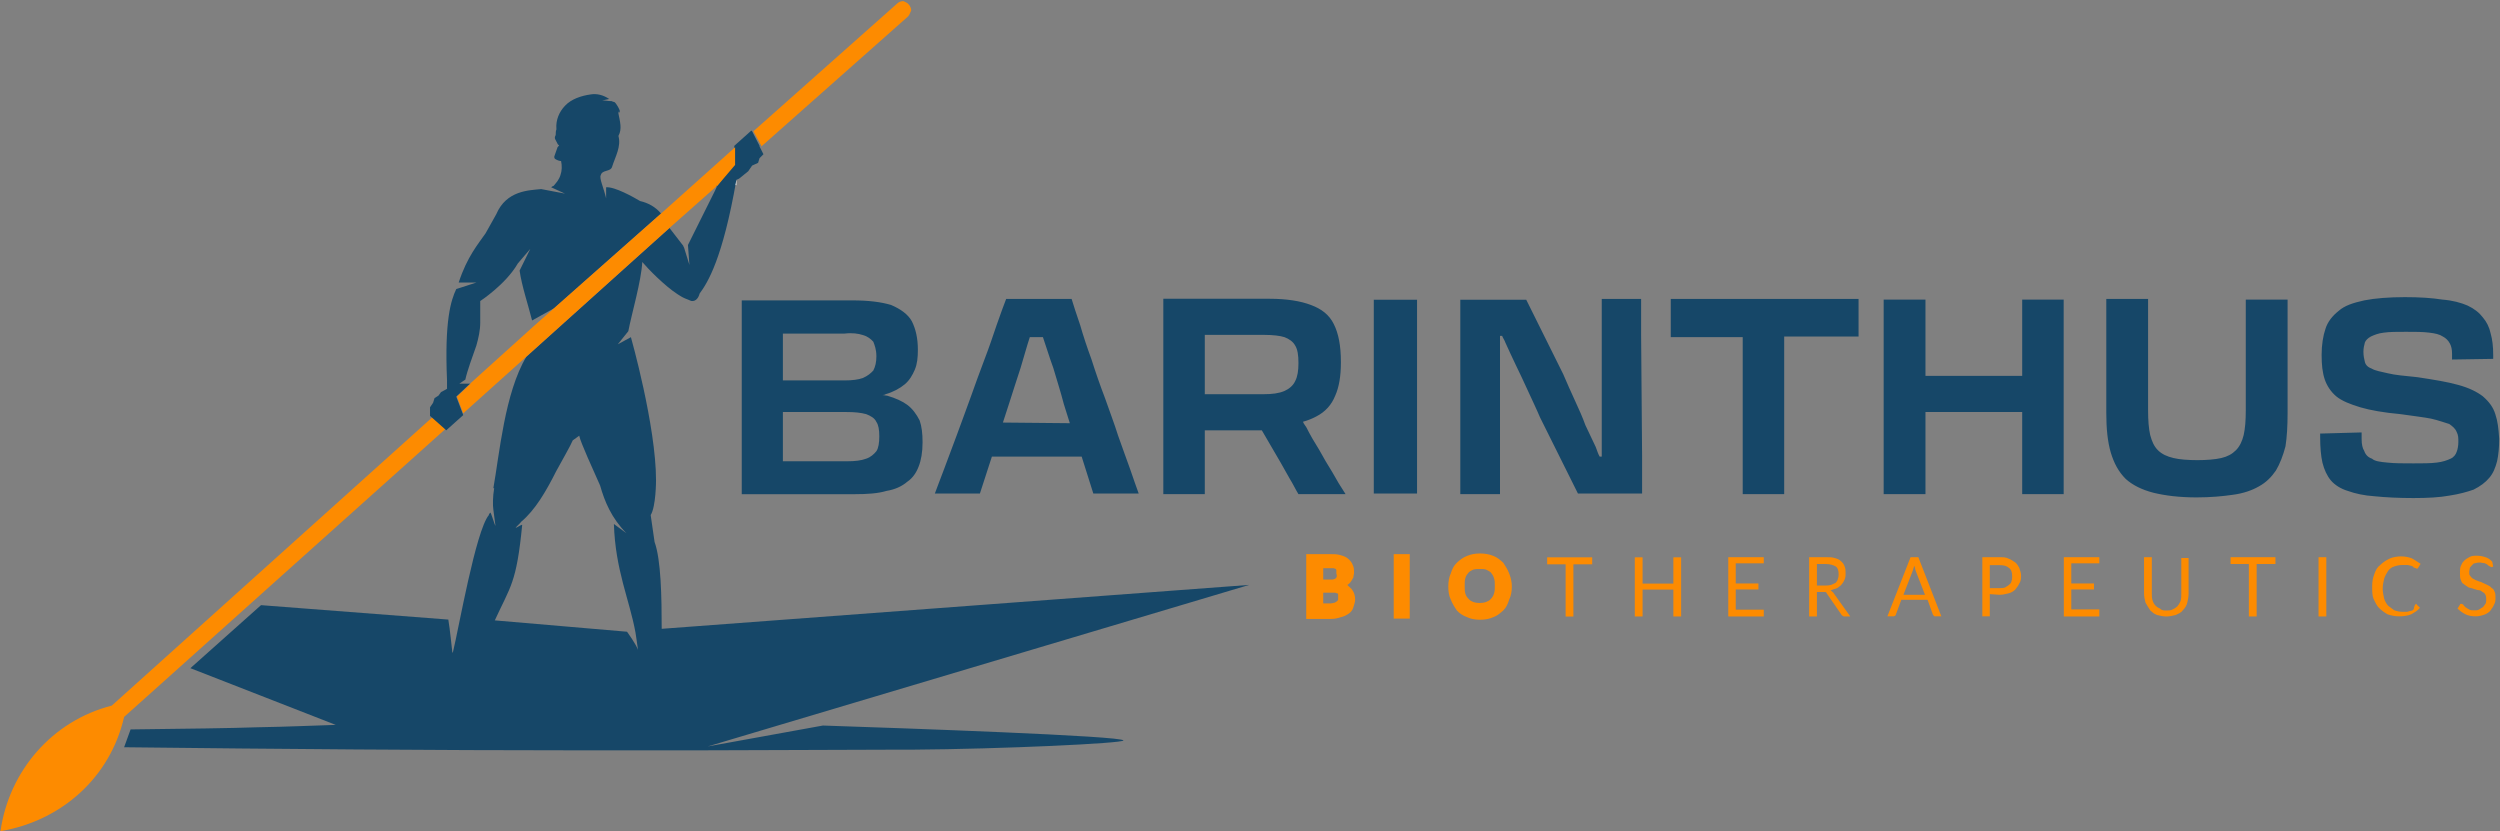
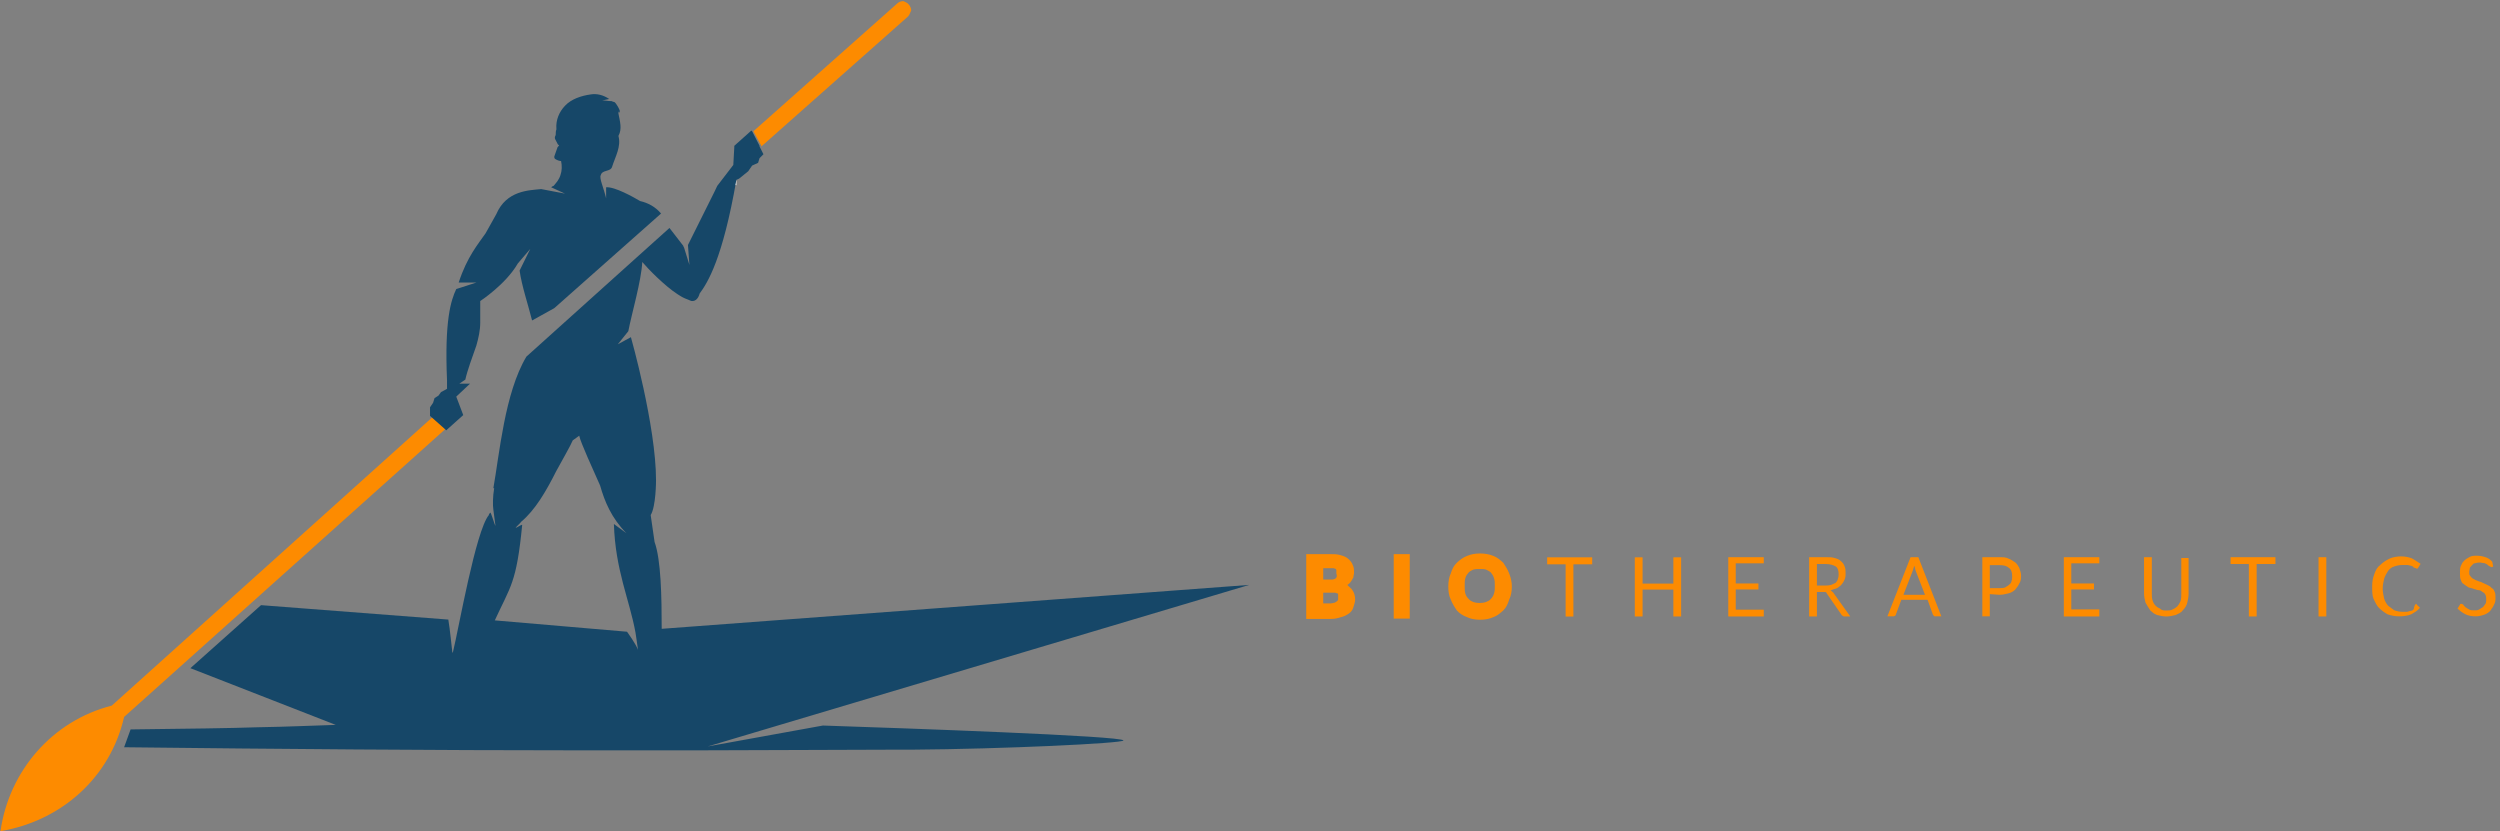
<svg xmlns="http://www.w3.org/2000/svg" version="1.2" viewBox="0 0 1543 513" width="1543" height="513">
  <rect x="0" y="0" width="1543" height="513" fill="#808080" stroke="none" />
  <title>24_01_05_Barinthus Bio Corporate Presentation_Website Final (1)-1-pdf-svg</title>
  <defs>
    <clipPath clipPathUnits="userSpaceOnUse" id="cp1">
      <path d="m-2507.27-1691.73h4198.98v2362.21h-4198.98z" />
    </clipPath>
  </defs>
  <style>
		.s0 { fill: #164768 } 
		.s1 { fill: #fd8b00 } 
		.s2 { fill: #ffffff } 
		.s3 { fill: #134769 } 
	</style>
  <g id="Clip-Path: Page 1" clip-path="url(#cp1)">
    <g id="Page 1">
-       <path id="Path 6" fill-rule="evenodd" class="s0" d="m567.6 259.5c1.3 3.7 1.8 8.1 1.8 13.3v0.5c0 5.7-0.9 10.9-2.4 14.6-1.4 3.8-3.8 7.3-7 9.4q-5.1 4.4-12.9 5.7c-5.3 1.6-12.1 2-19.1 2h-70.2c0-2.4 0-107.2 0-109.6q0-5 0-10h68.3c10 0 17.7 1 23.8 2.8 5.7 2.4 10.5 5.7 12.9 10.1 2.4 4.8 3.7 10.5 3.7 17.5v0.4c0 4.4-0.4 8.5-1.9 12-1.4 3.3-3.3 6.6-6.2 9-2.8 2.4-7.2 4.8-11.8 6.1-0.6 0.5-1.5 0.5-2 0.5 0.9 0 2 0.4 2.9 0.4 5.2 1.5 9.6 3.5 12.5 5.7 3.2 2.4 5.6 5.7 7.6 9.6zm-46.4-53.6h-38v28.9h38q7.3 0 11.4-1.5c3.1-1.4 4.8-2.9 6.4-4.6q1.9-3.6 1.9-8.6v-0.4c0-3.9-1.1-6.8-1.9-8.8-1.6-1.7-3.3-3.2-6.4-4.1-2.8-0.9-6.5-1.5-11.4-0.9zm19.7 54.5c-1.1-2.4-3.5-3.7-6.3-4.8-3.3-0.9-7-1.3-12.3-1.3h-39.1v30.4h39.6c5.2 0 8.9-0.5 11.8-1.6 2.8-0.9 4.8-2.8 6.3-4.6 1.3-1.9 1.8-5.2 1.8-9.2 0-4.1-0.5-7-1.8-8.9zm156.6 29.1c2 6.1 4 11.3 5.3 15.1h-28l-7.2-22.8h-55.4l-7.4 22.8h-27.8c1.5-3.8 3.3-9 5.7-15.1 2.4-6.4 4.8-12.9 7.7-20.6 2.8-7.7 5.6-15.1 8.5-23.2 2.8-8.1 5.9-16.2 8.7-23.8 2.9-7.5 5.3-14.7 7.5-21.2 2.4-6.8 4.3-12.1 5.9-16.2h40.4c1.3 4.1 2.9 9.4 5.3 16.2q2.8 9.8 7 21.2c2.4 7.6 5.2 15.7 8.3 23.8 2.8 8.1 5.7 15.5 8.1 23.2 2.8 7.7 5.2 14.7 7.4 20.6zm-37.2-28.3l-3.7-11.8c-1.9-7.4-4.4-15.1-6.5-22.3-2.4-6.5-4.4-13.3-6.4-19h-8.1c-1.9 5.7-3.7 12.5-5.7 19-2.4 7.2-4.8 14.9-7.2 22.3l-3.7 11.4zm162.1 30.4c2.4 4.4 5.2 9 8.1 13.4h-29.1c-2-3.3-3.3-6.2-5.3-9.4q-2.8-5.1-5.7-10.1l-11.6-19.9h-35.2c0 2.8 0 30 0 32.1q0 3.8 0 7.3h-25.6c0-2.4 0-108.3 0-110.7q0-4.8 0-9.9h65.7c10.4 0 19 1.4 25.3 3.8 6.6 2.4 11.4 6.1 14.2 11.8 2.9 5.7 4.4 13.3 4.4 23.4v0.4c0 8.1-1.1 15.1-3.5 20.4-2.2 5.6-6.1 10-11.8 12.9-2.4 1.3-5.2 2.4-8.1 3.2 0.4 1.3 1.5 2.4 2 3.3 2.4 4.8 5.2 9.6 8.1 14.2 2.4 4.4 5.2 9.2 8.1 13.8zm-78.8-48.3h36.3c5.3 0 9.4-0.5 12.9-2 2.9-1.3 5.3-3.3 6.6-6.1 1.5-2.9 2-6.6 2-11v-0.4c0-4.4-0.5-8.1-2-10.5-1.3-2.4-3.7-4.1-6.6-5.2-2.8-0.9-7.2-1.4-12.4-1.4h-36.8zm131-58.3c0 2.8 0 117.2 0 119.6h-26.7c0-2 0-119.6 0-119.6zm138.9 96.2c0 3.5 0 19.5 0 23.4h-39.6l-23.4-47c-2.4-5.7-5.2-11.4-7.6-16.7-2.4-5.2-4.8-10.5-7.2-15.3-2.4-5-4.6-9.8-6.6-14.2-0.4-1.3-1.5-2.8-2-4.1h-1.3q0 5.6 0 11.3 0 7.3 0 15.1c0 5.3 0 10.5 0 15.3 0 4.6 0 22.3 0 26.1 0 4.8 0 10 0 15.3 0 5 0 10.3 0 14.6h-24.5c0-2.4 0-3.7 0-5.7 0-1.9 0-102.1 0-103.9 0-3.5 0-6.7 0-10.4h40.7l22.8 45.9c2.4 5.7 4.8 10.9 7.2 16.2 2.4 5.2 4.8 10.5 6.5 15.3 2.4 5 4.4 9.4 6.4 13.5 0.8 2 1.3 4 2.4 5.9h1.3q0-1.5 0-2.8c0-4.4 0-9.2 0-13.8q0-7.2 0-14.4 0-7 0-12.7c0-4.4 0-37 0-39.4q0-7.8 0-14.2h24.3c0 3.3 0 18.4 0 21.7zm17.7-73.1v-23.6h115.9v23.2c-4.4 0-42.4 0-45.9 0 0 2.8 0 87.9 0 90.1q0 3.7 0 7.2h-25.6c0-2.4 0-94.5 0-96.9-2.4 0-32.6 0-35.5 0-3.2 0-5.2 0-8.9 0zm242.5 82.3c0 2.8 0 5.2 0 7.4q0 3.7 0 7.2h-25.6c0-2.4 0-48.3 0-50.7h-59.7c0 2.8 0 41.3 0 43.5q0 3.7 0 7.2h-25.8c0-2.4 0-107.8 0-110q0-5 0-10.1h25.8c0 3.3 0 43.8 0 47.1h59.7c0-3.3 0-43.8 0-47.1h25.6c0 3.3 0 102 0 105.5zm138.2-63.7q0 4.2 0 8.5c0 2.9 0 16.7 0 19.9 0 7.7-0.4 14.7-1.3 20.4-1.5 5.7-3.5 10.9-5.9 14.9-2.8 4.1-6.1 7.4-10.5 9.8-4.1 2.4-9.8 4.4-16.2 5.2-6.1 0.9-13.7 1.6-22.3 1.6-10.5 0-19.4-1.1-26.7-2.9q-10.7-2.8-17-8.5c-4.4-4.4-7.2-9.6-9.2-16.2-2-6.8-2.8-14.9-2.8-24.7 0-3.3 0-17.1 0-19.9 0-3.3 0-38.5 0-40.9 0-3.3 0-6.6 0-9.4h25.8v68.7c0 6.3 0.4 11.3 1.3 15.3 1.1 4.1 2.4 7 4.8 9.4 2.4 2.4 5.7 3.9 9.6 4.8 3.7 0.9 9 1.3 14.7 1.3 5.6 0 10.9-0.4 14.8-1.3 3.8-0.9 6.6-2.4 9-4.8 2.4-2.4 3.9-5.7 4.8-9.4 0.9-4 1.3-9 1.3-15.3 0-3.3 0-65.4 0-68.3h25.8c0 2.9 0 38.1 0 41.8zm130.6 44.2q0 7.9-1.3 13.8c-1.1 4.1-2.4 7.4-4.8 10.2-2.4 2.9-5.7 5.3-9.7 7.3-3.7 1.3-8.9 2.8-15 3.7-5.9 1.1-13.4 1.5-22.1 1.5-9 0-17.1-0.4-23.9-1.1-6.5-0.4-12.2-1.7-16.6-3.3-4.4-1.3-8.1-3.7-10.5-6.5-2.4-2.9-4.1-6.6-5.2-11q-1.4-6.3-1.4-15.7v-2.2l25.6-0.7v4c0 3.3 0.5 5.7 1.6 7.4 0.8 2.4 2.4 4 4.8 4.8 1.7 1.6 5.2 2 9.4 2.4 4.4 0.5 9.6 0.5 16.2 0.5 5.7 0 10.5 0 14.4-0.5 3.7-0.4 6.6-1.5 8.5-2.4 2-0.8 3.3-2.8 3.7-4.1 0.7-1.6 1.1-4 1.1-6.4 0-2.2 0-4.1-1.1-6.1-0.8-2-2.4-3.3-4.5-4.8-3.1-0.9-6.4-2.2-11.2-3.3-4.6-0.9-11.4-1.7-19-2.8-10.1-0.9-18.6-2.4-24.7-4.2-6.2-1.9-11.4-3.9-14.9-6.8-3.3-2.8-5.7-6.5-7-10.2-1.5-4.4-2-9.2-2-15.4 0-6.1 0.9-11.8 2.4-16.1 1.3-4.2 4.2-7.9 8.1-11 3.7-3.3 9-5 15.8-6.5 6.5-1.3 15.3-2 25.1-2q13.6 0 23 1.5c6.5 0.5 11.8 2 15.7 3.7 4.2 2 7.2 4.4 9.4 7.3 2.4 2.8 4 6.1 4.8 9.8 1.1 3.9 1.6 8.1 1.6 13.3v2.5l-25.4 0.4v-3.7c0-2.4-0.4-4.4-1.3-6.1q-1.5-2.9-4.4-4.4c-1.9-1.3-4.8-2-8.5-2.4-3.9-0.5-8.5-0.5-14.2-0.5-5.9 0-10.1 0-13.6 0.5-3.7 0.4-6.1 1.5-8.1 2.4-1.7 0.9-3.3 2.4-3.7 3.7-0.4 1.5-0.9 3.5-0.9 5.7 0 2.4 0.5 4.8 0.9 6.3q0.7 2.9 4.4 4.2c1.7 1.1 5.7 1.9 9.8 2.8 4.4 1.1 10.5 1.6 18.2 2.4 10.5 1.6 18.6 2.9 25.3 4.8 6.6 1.8 11.4 4.2 15.1 7 4 3.5 6.4 6.8 7.7 11 1.5 4.4 2 8.9 2.4 15.3z" />
      <path id="Path 7" fill-rule="evenodd" class="s1" d="m834.4 363.8c1.3 1.6 2 4 2 6.2 0 1.5-0.7 3.5-1.1 4.8-0.4 1.5-1.3 2.8-2.8 3.9-1.4 0.9-2.9 1.8-4.9 2.2-1.7 0.6-3.7 1.1-6.1 1.1h-15.3v-40h14.4c2.9 0 4.6 0 6.6 0.6 2 0.5 3.9 1.3 4.8 2.2 1.3 1.1 2.4 2.4 2.9 3.9 0.8 1.4 0.8 3.3 0.8 4.9 0 0.8-0.4 1.7-0.4 2.8-0.4 0.9-0.9 1.3-1.3 2.2-0.7 1.1-1.5 1.9-2.4 2.4 0.9 1.1 1.7 1.5 2.8 2.8zm-9.6-9.8c0-1.1 0-1.5 0-2 0-0.4-0.4-0.9-0.4-0.9-0.5 0-0.9-0.4-1.4-0.4-0.6 0-5.2 0-6.3 0v7c1.1 0 5.3 0 5.7 0 0.6 0 1.1-0.4 1.5-0.4 0.5-0.5 0.9-0.5 0.9-0.9 0.4-0.7 0.4-1.1 0-2.4zm-8.1 18.4h4.8c0.9 0 2-0.5 2.4-0.5 0.5-0.4 0.9-0.4 1.3-0.9 0 0 0.7-0.4 0.7-1q0-0.7 0-1.4 0-0.6 0-1.5c0-0.4 0-0.9-0.7-0.9-0.4 0-0.8-0.4-1.3-0.4-0.4 0-6.1 0-7.2 0zm43.5-30.4h9.9v39.8h-9.9zm72.9 20.1c0 2.9-0.5 5.7-1.6 7.9-0.9 2.8-1.7 4.8-3.7 6.8-2 1.7-3.7 3.3-6.1 4.1-2.4 1.1-5.3 1.6-8.1 1.6-3.1 0-5.9-0.5-8.1-1.6-2.4-0.8-4.8-2.4-6.3-4.1-1.4-2-2.9-4.4-3.8-6.8-1.1-2.2-1.5-5-1.5-7.9 0-3 0.4-5.9 1.5-8.1 0.9-2.8 1.8-4.8 3.8-6.7 1.9-1.8 3.9-3.3 6.3-4.2 4.6-2 11.4-2 16.2 0 2.4 0.9 4.1 2.4 6.1 4.2 1.3 1.9 2.8 4.3 3.7 6.7 1.1 2.9 1.6 5.1 1.6 8.1zm-23.9-10.5c-0.9 0.5-2 0.9-2.8 1.8-0.9 1.1-1.6 1.9-2 3.5-0.4 1.3-0.4 2.8-0.4 4.6 0 1.9 0 3.5 0.4 4.8 0.4 1.5 1.1 2.4 2 3.3 0.8 1.1 1.9 1.5 2.8 1.9 2.4 0.9 5.7 0.9 8.1 0 0.9-0.4 2-0.8 2.9-1.9 0.8-0.9 1.5-1.8 1.9-3.3 0.5-1.3 0.5-2.9 0.5-4.8 0-1.8 0-3.3-0.5-4.6-0.4-1.6-1.1-2.4-1.9-3.5-0.9-0.9-2-1.3-2.9-1.8-0.9-0.4-2.4-0.4-3.7-0.4-1.5 0-3.1 0-4.4 0.4zm73.5-7.6v4.3h-11.6v32.2h-4.8v-32.2h-11.4v-4.3zm54.9 36.5h-4.8v-16.6h-19v16.6h-4.8v-36.5h4.8v16.2h19v-16.2h4.8zm51-36.6v3.8h-17.3v12.4h14v3.7h-14v12.5h17.3v4.2h-21.9v-36.6zm32.8 21.5v15.1h-4.8v-36.6h10.1c2.4 0 4.3 0 5.6 0.5 1.6 0.4 2.9 0.9 4 2 0.9 0.8 1.7 1.7 2.2 3.2 0.6 1.3 0.6 2.9 0.6 4.4 0 1.3 0 2.2-0.6 3.7-0.5 0.9-0.9 2-1.8 2.9-0.4 0.8-1.5 1.3-2.8 2.4q-1.7 0.6-4 1.3 0.9 0.9 1.6 1.5l10.5 14.7h-3.5c-0.9 0-1.3-0.5-1.8-0.9l-9.2-13.3c0-0.5-0.4-0.5-0.8-0.9q-0.7 0-1.6 0zm0-4h4.8c1.6 0 2.4 0 4-0.4q1.3-0.6 2.8-1.3c0.5-0.7 1.3-1.5 1.3-2.4 0.5-1.1 0.5-2 0.5-2.9 0-2.4-0.5-3.9-1.8-4.8-1.5-0.8-3.3-1.5-6.3-1.5h-5.3zm76.8 19h-3.7c-0.5 0-0.9 0-0.9-0.4 0 0-0.7-0.4-0.7-0.9l-3.2-8.9h-16.2l-3.3 8.9c0 0.5-0.4 0.5-0.4 0.9 0 0-0.7 0.4-1.1 0.4h-3.8l14.3-36.5h4.8zm-23.4-13.3h13.3l-5.7-14.7c-0.4-0.9-0.4-2-0.8-3.3 0 0.5-0.7 1.3-0.7 2 0 0.4-0.4 0.9-0.4 1.3zm53.3-0.4v13.7h-4.6v-36.5h10.5c2.2 0 4.2 0 5.7 0.9 1.3 0.4 2.9 1.5 4.2 2.4 1.1 0.9 1.9 2.4 2.4 3.3 0.4 1.5 1.1 2.8 1.1 4.8 0 1.3 0 3.3-1.1 4.8-0.5 1.3-1.3 2.2-2.4 3.7-0.9 0.9-2.4 2-4.2 2.4-2 0.5-3.5 0.9-5.7 0.9zm0-3.7h5.7c1.3 0 2.4 0 3.7-0.4 0.9-0.7 2-1.1 2.4-1.6 0.5-0.4 1.6-1.3 1.6-2.4 0.4-0.9 0.4-1.7 0.4-2.8 0-2.4-0.4-4.2-2-5.3-1.5-1.3-3.2-1.7-6.1-1.7h-5.7zm67.6-19.1v3.8h-17.3v12.4h14v3.7h-14v12.3h17.3v4.4h-21.9v-36.6zm41.4 32.9c1.5 0 2.8 0 3.9-0.7 0.9-0.4 1.8-0.9 2.8-1.8 0.9-1 1.4-1.9 2-3.2 0.5-1.6 0.5-2.9 0.5-4.4v-22.3h4.5v21.9c0 1.9-0.4 4.1-0.8 5.6-0.5 2-1.3 3.3-2.9 4.9-0.8 1.3-2.8 2.1-4.3 2.8-1.8 0.4-3.8 0.9-5.7 0.9-1.8 0-4.2-0.5-5.7-0.9-2-0.7-3.3-2-4.2-2.8-1.1-1.6-1.9-2.9-3-4.9-0.5-1.9-0.9-3.7-0.9-5.6v-22.4h4.8v22.4c0 1.3 0 2.8 0.4 4.1 0.5 1.5 0.9 2.4 2 3.5 0.9 0.9 1.8 1.3 2.8 1.8 0.9 1.1 2.5 1.1 3.8 1.1zm67.3-32.9v4.2h-11.6v32.4h-4.8v-32.4h-11.3v-4.2zm26.6 0h4.8v36.6h-4.8zm60.2 28.8c0 0 0.4 0 0.4 0.5l2 1.9c-1.6 2-3.5 2.9-5.3 4-1.9 0.9-4.8 1.3-7.6 1.3q-3.7 0-7.2-1.3-3-1.7-5.3-4c-1.3-1.3-2.4-3.7-3.3-5.6-0.8-2-0.8-4.9-0.8-7.7 0-2.8 0.4-5 1.3-7.4 0.8-2.4 1.9-4.4 3.7-5.7q2.3-2.3 5.9-4c1.7-0.8 4.6-1.3 7-1.3 2.4 0 4.8 0.5 6.8 1.3 1.9 1.1 3.2 2 5.2 3.3l-1.5 2.4c0 0 0 0.5-0.5 0.5h-0.8c0 0-0.5-0.5-1.1-0.5-0.5 0-0.5-0.4-0.9-0.8-0.4 0-0.9-0.5-1.5-0.5-0.5 0-1.3-0.4-1.8-0.4-0.4 0-1.9 0-2.8 0-2 0-4 0.4-5.3 0.9-1.5 0.4-2.8 1.3-3.9 2.8-0.9 1.5-1.8 2.8-2.4 4.8-0.4 1.8-0.9 3.7-0.9 6.1 0 2.4 0.5 4.2 0.9 6.2 0.6 1.9 1.5 3.2 2.4 4.3 1.1 0.9 2.4 1.8 3.9 2.9 1.3 0.4 2.9 0.9 4.8 0.9q1.4 0 2.9 0c0.9 0 1.3-0.5 2.2-0.5 0.6 0 1.5-0.4 1.9-0.9 0.5-0.6 0.1-2.1 1.3-3.2-0.2 0.1-0.1-0.3 0.3-0.3zm-0.3 0.3q0 0 0.1 0-0.1 0-0.1 0zm47.9-23.4l-0.6 0.4h-0.4c0 0-0.5 0-0.9-0.4-0.5 0-0.9-0.5-1.5-0.9-0.5-0.7-1.4-0.7-1.8-1.1-1.1 0-2-0.4-2.8-0.4-1.1 0-2 0-2.9 0.4-1.1 0-1.5 0.4-2 1.1-0.4 0.4-1 0.9-1.5 1.7 0 0.5-0.4 1.6-0.4 2.4 0 1.1 0 2 0.4 2.4 0.5 0.5 1.1 1.6 2 2 0.9 0.4 1.5 0.9 2.8 1.3 0.9 0.5 2 0.5 2.9 1.1q1.5 0.7 2.8 1.3c1.1 0.5 2 0.9 2.9 2 1 0.4 1.5 1.3 1.9 2.4 0.5 0.9 0.5 2.2 0.5 3.7 0 1.3 0 2.9-0.9 4.2-0.5 1.5-1.5 2.4-2.4 3.9-0.9 0.9-2.4 2-4 2.4-1.3 0.5-3.2 0.9-5 0.9-2.4 0-4.4-0.4-6.3-1.3-2-1.1-3.3-2-4.8-3.5l1.5-2.4c0 0 0-0.5 0.4-0.5h0.5c0.4 0 0.4 0 1.1 0.5q0.6 0.9 1.3 1.5c0.4 0.4 1.5 0.9 2.4 1.5 0.9 0.5 1.9 0.5 3.3 0.5 1.1 0 1.9 0 2.8-0.5 1.1-0.6 1.5-1.1 2.4-1.5 0.4-0.4 1.1-1.5 1.5-2 0.5-0.8 0.5-1.7 0.5-2.8 0-0.9 0-1.8-0.5-2.8-0.4-0.9-1.1-1.4-1.9-1.8-0.9-0.7-1.3-1.1-2.9-1.1-0.8-0.4-1.9-0.4-2.8-0.9-0.9-0.4-2-0.4-2.9-0.8-0.8-0.7-1.9-1.1-2.8-2-1.1-0.4-1.5-1.5-2-2.9-0.4-0.8-0.4-2.4-0.4-4.3 0-1.3 0-2.4 0.4-3.7 0.5-0.9 0.9-2.4 2-3.3 0.9-1.1 2-1.6 3.3-2.4 1.5-0.9 2.8-0.9 4.8-0.9 2 0 3.7 0.4 5.2 0.9q2.2 0.6 4.2 2.8zm-47.9 23.4q0 0 0.2-0.2-0.2 0.2-0.2 0.2z" />
      <path id="Path 8" class="s2" d="m454.5 111.4l-5.2 2.4 5.2 0.5z" />
      <path id="Path 9" class="s1" d="m469.9 90.4l90.5-80.2c0.9-0.9 1.3-2.2 2-3.8 0-1.3-0.7-2.8-1.6-3.7-0.8-1.1-2.4-1.5-3.2-2-1.6 0-2.9 0.5-4 1.6l-88.6 78.7 4.9 9zm-400.9 345.1c-36.8 9.4-63.4 40.3-68.7 77.5 37.8-6.4 67.8-33.3 76.3-70.5l198.4-177.8-8.1-7.2z" />
      <path id="Path 10" class="s0" d="m395.1 124.1c-4-2.4-15.8-9-21-8.5v6.8c-1.6-6.8-4.4-12.5-3.3-14.3 0.9-3.5 6.1-1.9 7-5.2 2-6.3 5.7-12.5 3.9-19 2.4-4.4 0.9-9 0-13.8v-2c0 0.5 0 1.1 0.5 1.5 0-0.4 0.4-1 0.4-1 0 0-0.4-1.8-2.4-4.6-0.4-0.5-0.9-1.1-1.3-1.1-0.7 0-1.1-0.5-1.6-0.5h-0.4c-1.5 0-2.8-0.4-5.2-0.4l4.3-0.9c-3.5-2.4-7.6-3.5-11.6-2.8-5.6 0.8-11.8 2.8-15.7 7-3.7 3.9-5.7 8.9-5.3 14.2v0.4c-0.4 1.1-0.4 2-0.4 3.1 0 0.9-0.9 1.3-0.4 2.8l1.5 2.9c0 0.4 0.9 0.9 1.3 1.3l2-2.9-3.3 3.8-2 5.7c0 0.6 0 1 0.5 1.5 1.5 0.9 2.8 1.3 3.7 1.3 0.6 2.8 0.6 5.9-0.4 8.7-0.9 2.9-2.5 4.6-4.2 6.6 0 0-1.1 0.4-1.5 0.9l8.5 3.9-14.7-2.8c-7.6 0.8-21.4 0.8-27.7 15.5l-6.6 11.8c-4.4 6.4-11.4 14.4-16.6 30.4h10.9l-12.4 4c-3.3 7-7.3 19.4-5.7 56.4v5.2l-3.7 2-1.6 2.2-2.4 1.5-0.9 2.9-1.9 2.8v5.3l1.5 1.3 8.1 7.2 0.4 0.4 10.5-9.4-0.4-1.1-3.9-10.3 8.5-8h-6.6l3.7-2.5c1.1-5.2 4.4-14.2 6.8-21 1.3-4.5 2.4-9.4 2.4-14.2v-13.3c0 0 15.8-10.3 23.2-23.2l7.7-9-6.6 13.4c1.3 9.4 5.3 21.2 7.7 30.8l13.7-7.6 65.9-58.4c-3.5-4.2-8.1-6.6-12.9-7.7z" />
      <path id="Path 11" fill-rule="evenodd" class="s0" d="m507.9 447.8c48.6 1.6 185 6.4 185.5 9.2 0 1.8-74.8 5.3-130.6 5.7h-12c-21.5 0-91.4 0.4-118.1 0.4-25.4 0-51.4 0-78.3 0-81.8 0-184.8-0.8-277.8-1.9l4-11c35.6-0.4 63.2-0.8 77.2-1.3 22.3-0.4 35.2-1.1 49.4-1.5l-89.7-35 43.6-38.9 115.6 8.9c1.1 6.6 2 16.2 2.5 20.4 0.4 0 0.4-0.5 0.4-0.5 3.5-14.2 14-74.6 22.1-84.4 0-0.4 0.4-1.1 0.9-1.5 0.4-0.5 2.8 8.1 3.2 8.1 0-0.5-1.3-9.4-1.3-9.9-0.4-2.4-0.4-8.1 0.5-13.3h-0.5c3.7-20.6 7-58.9 20.4-81.2l69.7-62.7 18.6-16.7 8.5 11c0 0 0 0.4 0.5 1.1l3.3 10.7-0.9-12.3c7.2-14.6 18.1-36.1 18.1-36.5l9.9-12.9 0.6-10.9v-0.9l10.5-9.4 0.5 0.4 4.6 9v0.4l2.4 4.8-2.4 2.4-0.9 2.9-3.7 1.7-2.4 3.5-5.7 4.6-1.6 0.7c-8.5 48.8-17.7 63.4-22.7 70.2-0.7 2.8-2.4 4.6-4.4 4.6-0.8 0-0.8 0-2.8-0.9-2.4-0.9-3.3-1.3-6.4-3.3-8-5.2-17.9-15.3-21.8-19.9-0.5 11.4-6.6 32.2-8.6 42.7l-6.5 8.1 8.1-4.4c0 0 15.5 54.7 15.5 88.4 0 0 0 16.1-3.3 21.4l2.4 16.6c4 11 4.4 34.1 4.4 53.6l362.6-27.1-334.2 99.7zm-114.3-46.8q0-0.6 0-1.1c-0.5-3.3-0.9-6.8-1.4-9.6-3.7-20.3-12.4-38.3-13.3-66.9l7.7 5.7c-9.2-9.4-13.4-19.5-16.2-29.4-4.4-10-12.1-26.6-12.9-30.8l-4 2.9c-1.3 3.2-6.5 12.2-10.2 19-6.4 12.7-13 24-21.7 31.3 0 0.4-3.3 3.2-3.3 3.7 0.5 0 4-2.4 4-1.8-3.5 36.1-7.3 37.9-16.9 58.9l81.6 7c0 0 6.3 8.7 6.6 11.1zm0 0.2q0.2 0 0-0.2 0 0 0 0.2z" />
-       <path id="Path 12" class="s1" d="m453.7 90.9l-45.7 40.9-78.8 69.7-39.1 35.3h0.4l-8.5 8 3.9 10.3 39-35 69.7-62.7 18.6-16.7 28.9-25.6v-0.4h0.6l11-12.9z" />
-       <path id="Path 13" class="s3" d="m442.1 114.7v0.4l0.6-0.4z" />
    </g>
  </g>
</svg>